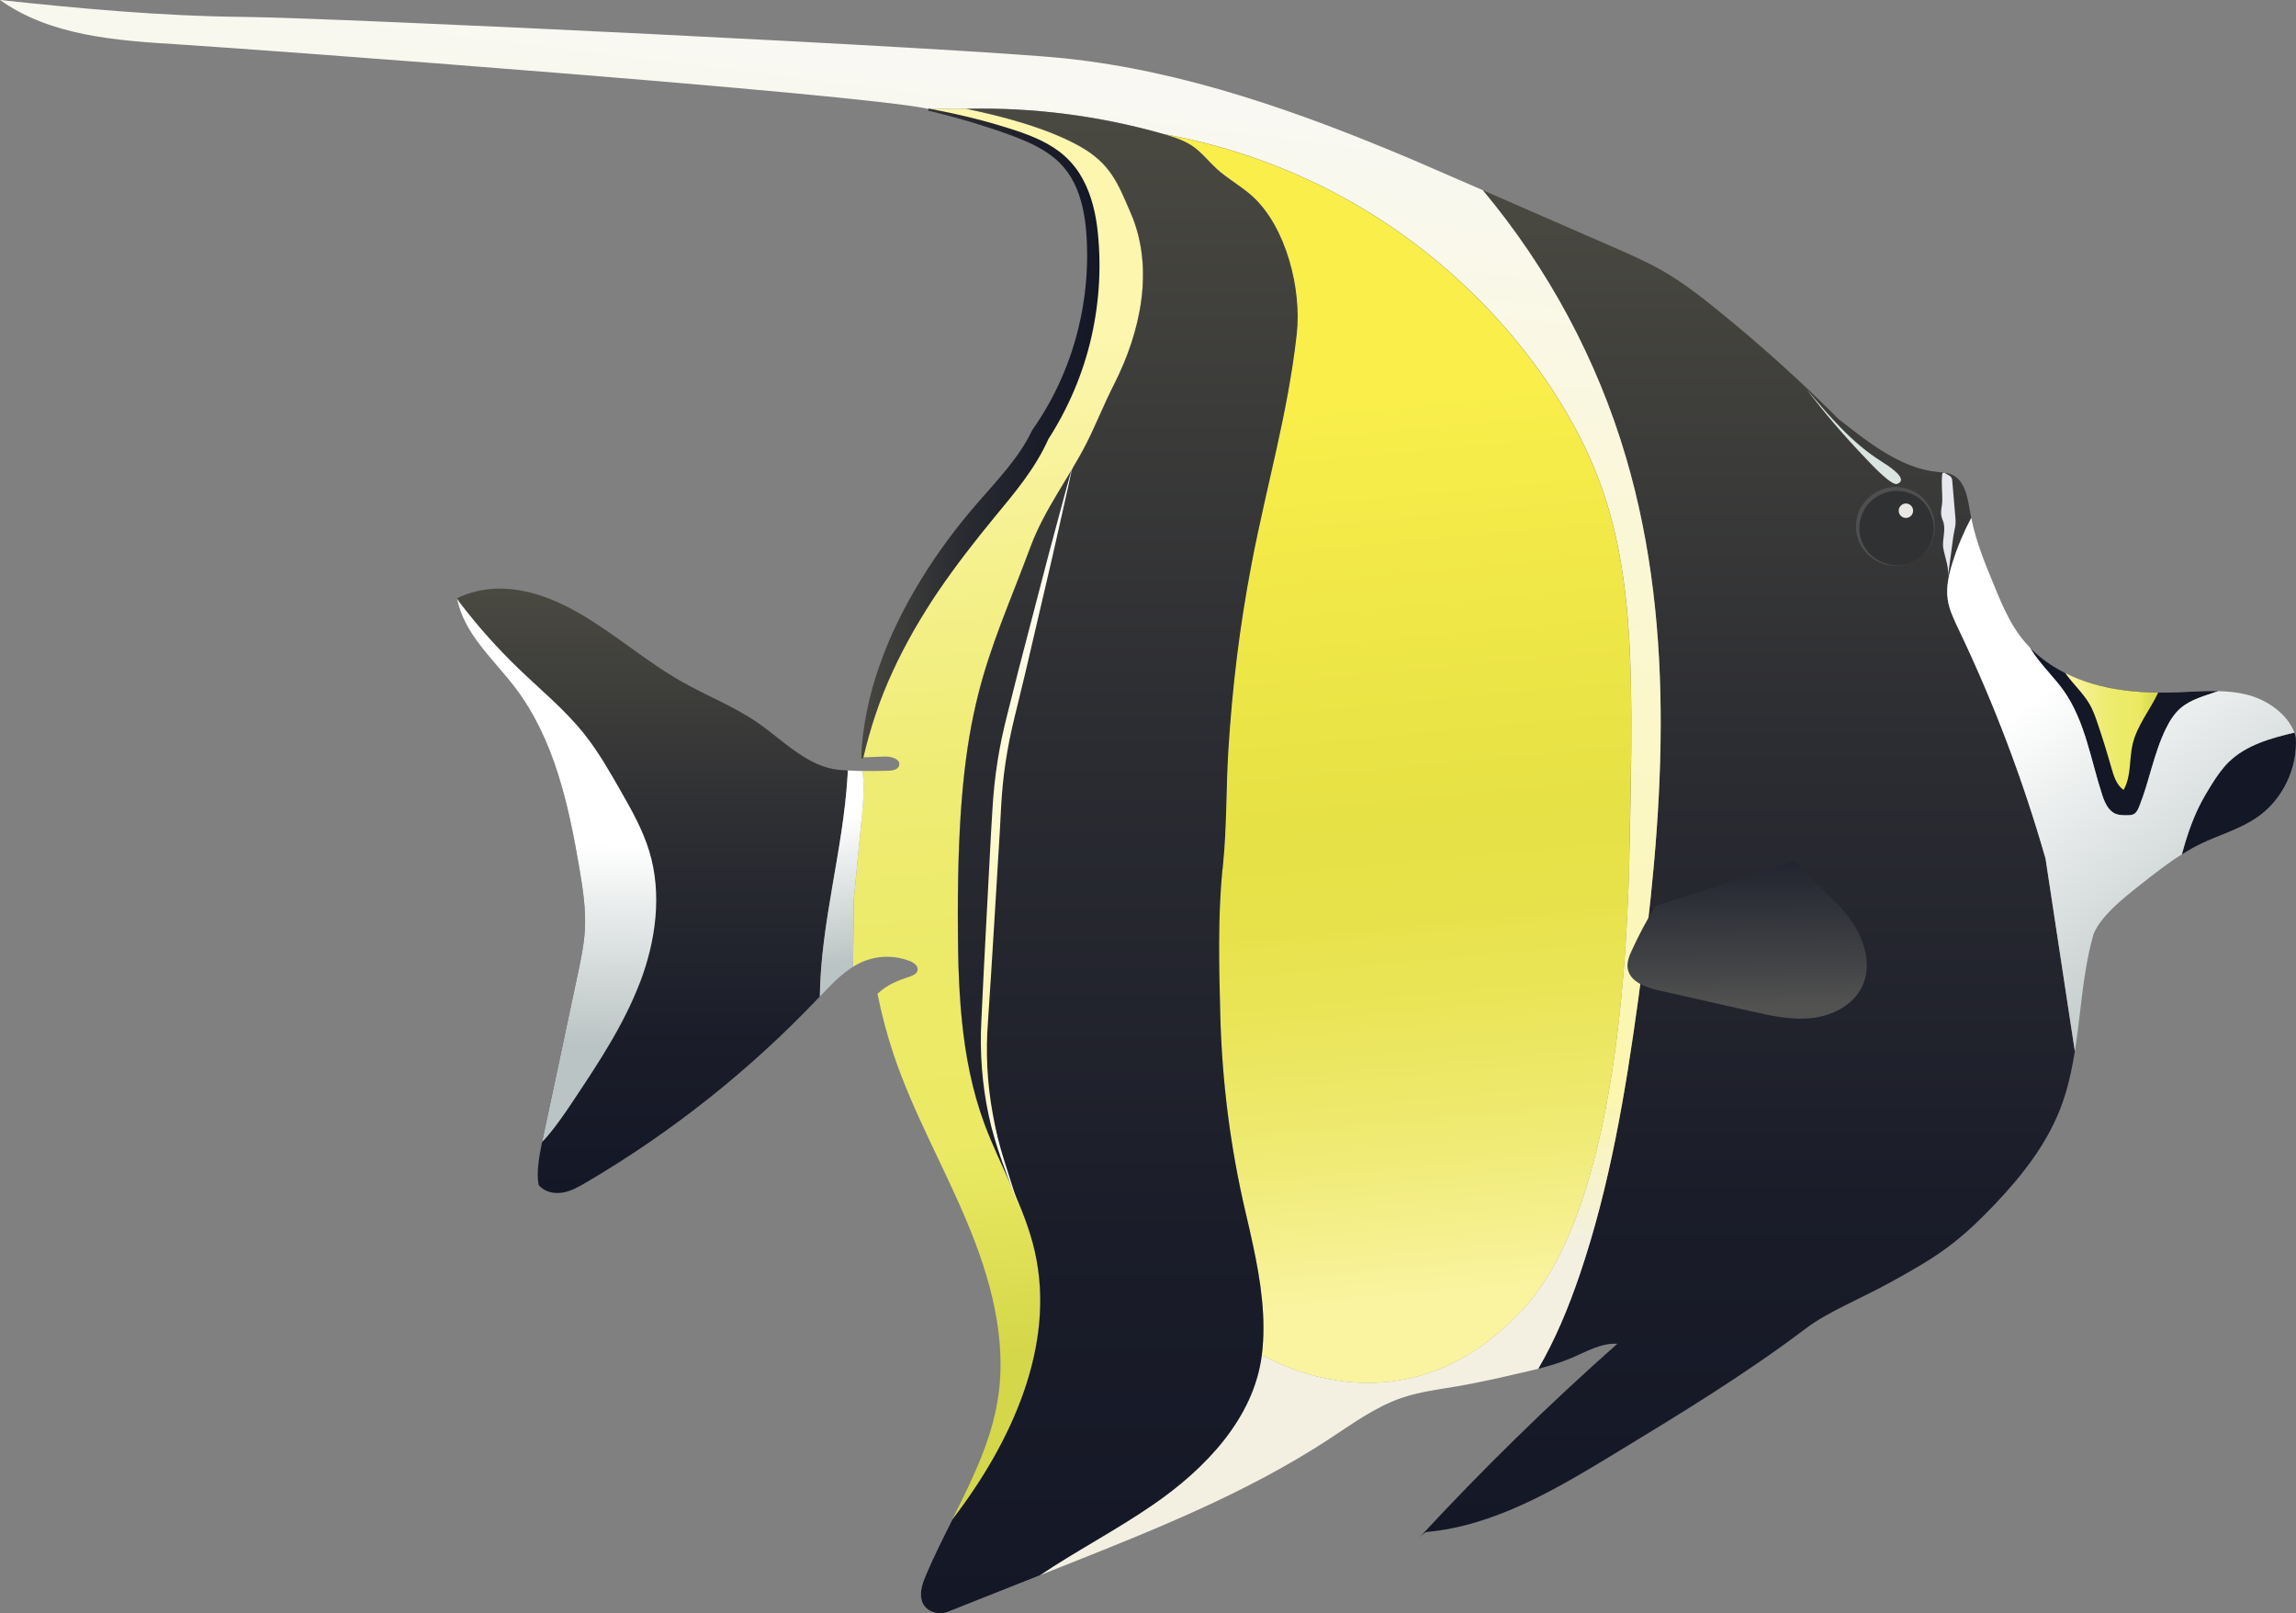
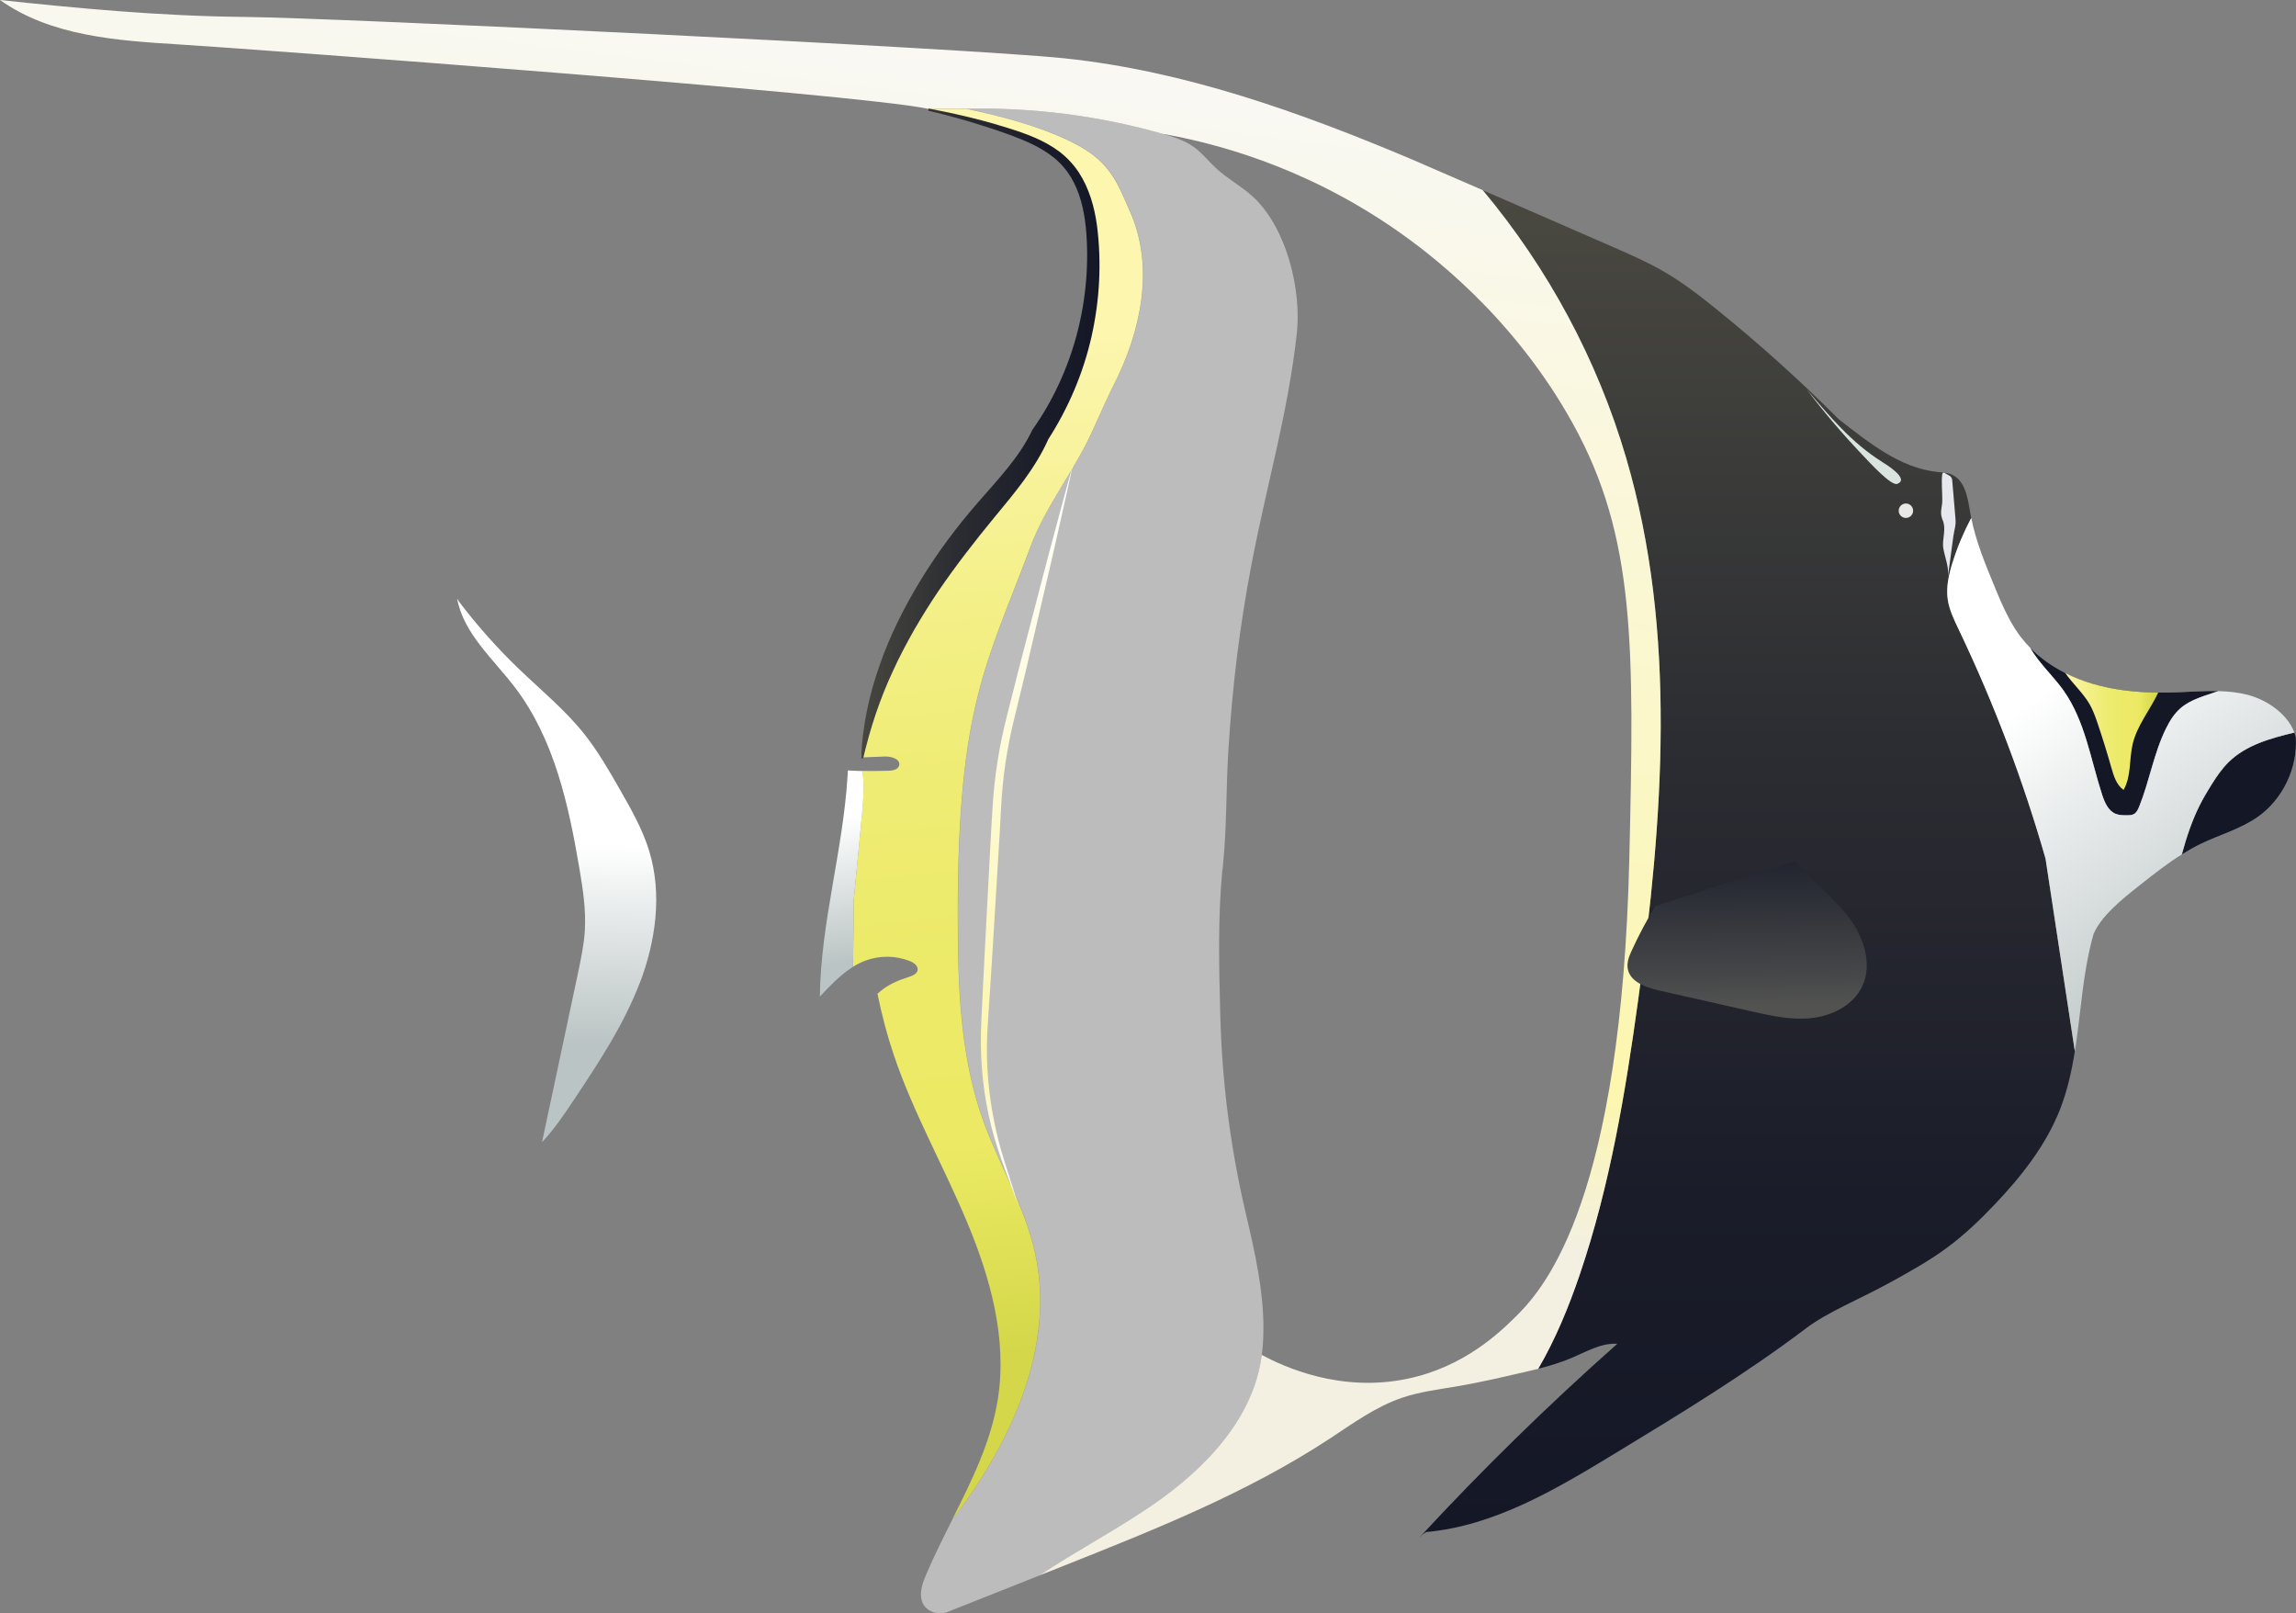
<svg xmlns="http://www.w3.org/2000/svg" xmlns:ns1="https://ian.umces.edu/media-library/" xmlns:xlink="http://www.w3.org/1999/xlink" x="0px" y="0px" width="500px" height="351.26px" viewBox="0 0 500 351.26" xml:space="preserve">
  <rect x="0" y="0" width="500" height="351.26" fill="#808080" stroke="none" />
  <title>Zanclus cornutus (Moorish Idol)</title>
  <desc>
    <ns1:title>Zanclus cornutus (Moorish Idol)</ns1:title>
    <ns1:descr>
      <p>Illustration of Zanclus cornutus (Moorish Idol)</p>
    </ns1:descr>
    <ns1:scene>
      <ns1:contains>fish, Moorish, idol, Chordata, Actinopterygii, Perciformes, Zanclidae, Zanclus, cornutus, Indo-Pacific, marine</ns1:contains>
      <ns1:when>2026-06-26</ns1:when>
    </ns1:scene>
  </desc>
  <defs>
    <linearGradient id="ian_symbols_689bcef4c224537405dab88cd4fb17a5" x1="142.07" y1="128.14" x2="142.07" y2="259.76" gradientUnits="userSpaceOnUse">
      <stop offset="0" stop-color="#4a4941" />
      <stop offset=".41" stop-color="#2c2d32" />
      <stop offset=".75" stop-color="#1a1c29" />
      <stop offset="1" stop-color="#141726" />
    </linearGradient>
    <linearGradient id="ian_symbols_689bcef4c224537405dab88cd4fb17a51" x1="380.47" y1="41.41" x2="380.47" y2="334.77" xlink:href="#ian_symbols_689bcef4c224537405dab88cd4fb17a5" />
    <linearGradient id="ian_symbols_689bcef4c224537405dab88cd4fb17a52" x1="159.69" y1="259.02" x2="190.16" y2="14.56" gradientUnits="userSpaceOnUse">
      <stop offset=".04" stop-color="#f3f0e2" />
      <stop offset=".18" stop-color="#fcf6ae" />
      <stop offset="1" stop-color="#f9f8f2" />
    </linearGradient>
    <linearGradient id="ian_symbols_689bcef4c224537405dab88cd4fb17a53" x1="211.98" y1="76.72" x2="232.35" y2="295.58" gradientUnits="userSpaceOnUse">
      <stop offset="0" stop-color="#fcf6ae" />
      <stop offset=".05" stop-color="#faf4a6" />
      <stop offset=".24" stop-color="#f4f089" />
      <stop offset=".42" stop-color="#efec74" />
      <stop offset=".6" stop-color="#ecea68" />
      <stop offset=".78" stop-color="#ecea64" />
      <stop offset=".99" stop-color="#d4d749" />
    </linearGradient>
    <linearGradient id="ian_symbols_689bcef4c224537405dab88cd4fb17a54" x1="300.64" y1="78.59" x2="319.73" y2="283.72" gradientUnits="userSpaceOnUse">
      <stop offset=".04" stop-color="#f9ee4a" />
      <stop offset=".48" stop-color="#e6e145" />
      <stop offset=".58" stop-color="#e7e24a" />
      <stop offset=".69" stop-color="#eae559" />
      <stop offset=".82" stop-color="#efea72" />
      <stop offset=".95" stop-color="#f7f195" />
      <stop offset=".99" stop-color="#faf4a1" />
    </linearGradient>
    <linearGradient id="ian_symbols_689bcef4c224537405dab88cd4fb17a55" x1="380.6" y1="219.09" x2="379.95" y2="174.28" gradientUnits="userSpaceOnUse">
      <stop offset="0" stop-color="#525251" />
      <stop offset=".16" stop-color="#454648" />
      <stop offset=".71" stop-color="#21242f" />
      <stop offset="1" stop-color="#141726" />
    </linearGradient>
    <linearGradient id="ian_symbols_689bcef4c224537405dab88cd4fb17a56" x1="185.4" y1="94.4" x2="240.46" y2="94.4" xlink:href="#ian_symbols_689bcef4c224537405dab88cd4fb17a5" />
    <linearGradient id="ian_symbols_689bcef4c224537405dab88cd4fb17a57" x1="181.08" y1="178.36" x2="185.71" y2="209.28" gradientUnits="userSpaceOnUse">
      <stop offset="0" stop-color="#fff" />
      <stop offset="1" stop-color="#bbc4c4" />
    </linearGradient>
    <linearGradient id="ian_symbols_689bcef4c224537405dab88cd4fb17a58" x1="449.74" y1="159.25" x2="470" y2="159.25" xlink:href="#ian_symbols_689bcef4c224537405dab88cd4fb17a53" />
    <linearGradient id="ian_symbols_689bcef4c224537405dab88cd4fb17a59" x1="444.43" y1="151.18" x2="489.14" y2="212.16" xlink:href="#ian_symbols_689bcef4c224537405dab88cd4fb17a57" />
    <linearGradient id="ian_symbols_689bcef4c224537405dab88cd4fb17a510" x1="241.54" y1="23.65" x2="241.54" y2="351.26" xlink:href="#ian_symbols_689bcef4c224537405dab88cd4fb17a5" />
    <linearGradient id="ian_symbols_689bcef4c224537405dab88cd4fb17a511" x1="120.77" y1="183.65" x2="119.79" y2="227" xlink:href="#ian_symbols_689bcef4c224537405dab88cd4fb17a57" />
    <linearGradient id="ian_symbols_689bcef4c224537405dab88cd4fb17a512" x1="213.52" y1="261.73" x2="233.56" y2="100.98" gradientUnits="userSpaceOnUse">
      <stop offset=".04" stop-color="#fff" />
      <stop offset=".18" stop-color="#fcf6ae" />
      <stop offset="1" stop-color="#fff" />
    </linearGradient>
  </defs>
-   <path d="M184.61,167.74c0,.46-.03.92-.06,1.38-.98,16.06-5.83,31.83-6.02,47.85-.07.07-.13.14-.2.21-14.9,15.72-32.01,29.32-50.69,40.28-1.63.96-3.33,1.92-5.2,2.22-1.87.29-3.99-.2-5.15-1.7-.48-2.62.05-5.9.75-9.29h0c.12-.64.26-1.28.4-1.91,2.47-11.63,4.94-23.26,7.42-34.88.65-3.09,1.31-6.19,1.5-9.34.27-4.52-.43-9.05-1.19-13.52-2.35-13.87-5.49-28.15-14-39.34-4.72-6.21-11.19-11.71-12.62-19.36h0s0-.07-.02-.09c8.96-4.28,18.51-1.38,26.41,3.16,7.91,4.53,14.81,10.66,22.74,15.13,5.39,3.04,11.24,5.31,16.33,8.83,5.71,3.95,10.86,9.63,17.78,10.26.63.05,1.24.09,1.82.12Z" fill="url(#ian_symbols_689bcef4c224537405dab88cd4fb17a5)" />
  <path d="M451.83,228.9h0c-.68,4.35-1.63,8.61-3.24,12.7-3.08,7.82-8.42,14.56-14.21,20.65-3.25,3.42-6.67,6.69-10.47,9.48-3.85,2.84-8.07,5.17-12.27,7.49-6.51,3.59-13.55,6.37-18.36,10.01-13.23,10-27.44,18.64-41.62,27.25-12.78,7.76-26.16,15.74-41.05,17.09-.52.23-1.01.71-1.5,1.19,13.65-14.76,28.05-28.85,43.1-42.18-3.48-.21-6.68,1.68-9.88,3.05-2.38,1.01-4.86,1.76-7.36,2.4,3.77-6.46,6.65-13.48,9.06-20.56,6.57-19.32,9.94-39.57,12.71-59.78,5.4-39.3,8.55-79.99-2.64-118.04-6.25-21.28-16.97-41.23-31.22-58.25,9.73,4.23,19.13,8.33,28.52,12.44,3.68,1.62,7.39,3.23,10.87,5.25,4.16,2.4,7.96,5.35,11.68,8.36,9.23,7.46,18.07,15.42,26.46,23.82,6.74,5.24,13.47,10.66,21.53,11.49,1.01.1,2.05.13,2.99.52,3.01,1.23,3.58,5.14,4.13,8.35.07.38.13.76.21,1.12-1.64,3.08-3,6.31-4.05,9.64-.82,2.63-1.46,5.38-1.07,8.11.33,2.28,1.36,4.38,2.35,6.46,7.7,16.1,14.04,32.83,18.95,49.98l6.38,41.94Z" fill="url(#ian_symbols_689bcef4c224537405dab88cd4fb17a51)" />
  <path d="M356.75,217.7c-2.78,20.21-6.15,40.46-12.71,59.78-2.41,7.08-5.29,14.1-9.06,20.56l-9.26,2.14c-2.79.6-5.57,1.18-8.39,1.66-4.03.69-8.13,1.18-12.02,2.5-5.76,1.96-10.75,5.63-15.85,8.97-17.95,11.77-38.06,19.76-58.01,27.69-1.69.67-3.39,1.34-5.08,2.02,8.02-5.38,16.7-9.89,24.67-15.38,11.43-7.85,22.01-18.87,23.73-32.63,4.66,2.49,16.97,8.26,31.66,5.2,12.42-2.57,20.2-10.11,23.91-13.8,6.34-6.31,22.77-25.7,24.48-99.59,1.08-46.25,1.33-69.87-12.22-94.44-12.9-23.39-31.16-37.25-39.33-42.83-19.91-13.6-39.11-18.47-50.07-20.41-13.9-3.95-28.38-5.79-42.81-5.46l-8.44-.02c-15.61-3.29-147.03-13-163.01-13.99C25.41,8.84,11.05,7.86,0,0c16.35,1.75,34.63,3.5,52.92,3.68,21.21.21,157.79,6.82,178.89,9.02,26.19,2.74,51.32,11.73,75.59,21.98,1.54.67,3.07,1.33,4.59,1.99,3.69,1.6,7.32,3.17,10.9,4.73,14.24,17.01,24.97,36.96,31.22,58.25,11.19,38.05,8.05,78.74,2.64,118.04Z" fill="url(#ian_symbols_689bcef4c224537405dab88cd4fb17a52)" />
  <path d="M246.19,46.31c5.29,12.15,2.13,26.08-3.55,37.29-2.32,4.57-4,8.88-6.01,12.85-3.88,7.64-9.17,14.45-12.18,22.48-9.55,25.59-15.88,34.62-15.88,80.03,0,15.48.42,31.26,5.8,45.77,3.48,9.34,8.75,18.05,10.96,27.77,4.67,20.52-5.14,41.69-17.97,58.37,4.25-8.5,8.49-16.98,9.95-26.3,2.05-13.05-1.62-26.35-6.73-38.52-5.1-12.19-11.68-23.76-15.91-36.26-1.48-4.39-2.67-8.88-3.58-13.42,2.32-2.15,4.65-2.94,6.97-3.71.75-.26,1.61-.63,1.76-1.4.19-.94-.82-1.67-1.72-2.02-3.04-1.2-6.54-1.24-9.61-.09-.96.36-1.87.81-2.73,1.35l.17-14.71c.08-.75.14-1.49.22-2.24.48-5.02.96-10.04,1.45-15.06.26-2.72.52-5.45.42-8.17-.03-.82-.09-1.64-.19-2.46,1.99.03,3.78,0,5.55-.04.94-.02,2.13-.2,2.41-1.1.43-1.38-1.63-2.06-3.09-2-1.74.07-3.48.13-5.21.2,2.56-19.96,13.43-37.97,26.39-53.36,4.55-5.41,9.47-10.69,12.41-17.13,8.62-12.76,12.26-27.49,11.43-42-.35-6.19-1.67-12.7-5.92-17.2-3.23-3.42-7.76-5.27-12.21-6.78-5.78-1.96-11.68-3.52-17.65-4.78l8.44.02c7.95,1.64,17.56,4.18,24.66,8.12,6.88,3.83,8.45,8.32,11.14,14.5Z" fill="url(#ian_symbols_689bcef4c224537405dab88cd4fb17a53)" />
-   <path d="M354.83,186.84c-1.72,73.89-18.15,93.28-24.48,99.59-3.71,3.69-11.49,11.23-23.91,13.8-14.7,3.05-27.01-2.71-31.66-5.2.99-7.97-.25-16.12-1.96-24.08-.5-2.35-1.05-4.69-1.59-7-3.32-14.2-5.12-28.41-5.5-42.98-.27-10.55-.54-21.15.46-31.66.02-.31.06-.63.08-.94.86-8.39.65-16.69,1.18-25.11.86-13.66,2.4-26.61,5.07-40.56,3.33-17.33,7.83-32.35,9.81-49.89,1.11-9.81-2.29-23.28-9.55-29.96-2.45-2.25-5.45-3.84-7.91-6.09-1.7-1.56-3.13-3.42-5-4.76-1.98-1.42-4.35-2.16-6.7-2.83,10.97,1.95,30.16,6.81,50.07,20.41,8.17,5.58,26.43,19.44,39.33,42.83,13.56,24.57,13.3,48.19,12.22,94.44Z" fill="url(#ian_symbols_689bcef4c224537405dab88cd4fb17a54)" />
  <path d="M266.2,189.3c-1,10.51-.74,21.11-.46,31.66.38,14.57,2.18,28.78,5.5,42.98.54,2.3,1.09,4.65,1.59,7,1.71,7.95,2.95,16.11,1.96,24.08-1.72,13.75-12.3,24.78-23.73,32.63-7.97,5.49-16.65,9.99-24.67,15.38-.02,0-.03,0-.03,0-6.76,2.67-13.52,5.36-20.29,8.05-2.9.7-4.97-.89-5.39-2.75-.43-1.86.27-3.77,1.02-5.53,1.72-4.03,3.7-7.99,5.69-11.94,12.83-16.68,22.63-37.85,17.97-58.37-2.21-9.72-7.48-18.43-10.96-27.77-5.38-14.51-5.8-30.28-5.8-45.77,0-45.41,6.33-54.44,15.88-80.03,3-8.03,8.29-14.84,12.18-22.48,2.01-3.97,3.68-8.27,6.01-12.85,5.69-11.21,8.84-25.15,3.55-37.29-2.68-6.18-4.26-10.67-11.14-14.5-7.1-3.95-16.71-6.48-24.66-8.12,14.43-.33,28.91,1.51,42.81,5.46,2.34.67,4.71,1.42,6.7,2.83,1.87,1.34,3.3,3.2,5,4.76,2.46,2.25,5.46,3.84,7.91,6.09,7.26,6.69,10.66,20.15,9.55,29.96-1.98,17.53-6.49,32.55-9.81,49.89-2.67,13.95-4.21,26.9-5.07,40.56-.53,8.42-.32,16.72-1.18,25.11-.03.31-.07.63-.08.94Z" fill="#fff" opacity=".47" />
  <path d="M334.98,298.04c-1.49.38-2.99.72-4.49,1.06-1.59.37-3.18.73-4.77,1.09l9.26-2.14Z" fill="#fff" opacity=".47" />
  <path d="M483.07,150.48c-2.86,1.01-5.95,1.76-8.21,3.71-1.4,1.21-2.39,2.82-3.2,4.47-2.64,5.37-3.58,11.42-5.82,16.97-.26.61-.55,1.27-1.12,1.6-.47.27-1.04.27-1.58.28-.81,0-1.65,0-2.41-.31-1.63-.65-2.41-2.49-2.96-4.17-2.5-7.7-3.71-16.06-8.39-22.67-1.67-2.35-3.73-4.4-5.5-6.69-.64-.83-1.26-1.7-1.78-2.63,2.19,2.23,4.79,4.05,7.61,5.48h0c1.9.96,3.89,1.74,5.93,2.34,4.64,1.37,9.47,1.88,14.33,1.93,1.45.02,2.91,0,4.36-.06,2.89-.11,5.82-.33,8.71-.26Z" fill="#fff" opacity=".47" />
  <path d="M491.59,177.92c-3.75,2.63-8.28,3.85-12.4,5.85-1.4.68-2.75,1.45-4.06,2.27,1.04-3.78,2.2-7.29,3.84-10.59.79-1.58,1.68-3.11,2.63-4.6,1.1-1.76,2.28-3.49,3.76-4.94,3.78-3.69,9.12-5.18,14.29-6.4.12.34.23.69.31,1.04.43,6.71-2.86,13.54-8.37,17.38Z" fill="#fff" opacity=".47" />
  <path d="M390.94,187.46c3.48,4.29,8.05,7.61,11.45,11.96s5.51,10.43,3.11,15.41c-1.95,4.03-6.44,6.32-10.89,6.83s-8.9-.49-13.26-1.47c-6.7-1.52-13.4-3.03-20.11-4.55-2.88-.65-6.33-1.88-6.78-4.8-.21-1.37.35-2.73.93-3.98,1.51-3.3,3.22-6.5,5.11-9.6l30.44-9.79Z" fill="url(#ian_symbols_689bcef4c224537405dab88cd4fb17a55)" />
  <path d="M422.93,112.95c1.1,2.28-.11,4.37.28,6.51.38,2.09,1.29,4.15.98,6.24.35-2.61.69-5.22,1.04-7.82.1-.76.2-1.52.36-2.27.1-.5.23-1,.27-1.51.04-.49,0-.98-.04-1.46-.23-2.71-.46-5.41-.69-8.12-.04-.46-.33-.85-.75-1.04-.3-.14-.58-.31-.85-.5-.22-.16-.53-.03-.57.24-.22,1.87.04,3.99.01,5.82-.01,1.3-.56,2.46-.03,3.91Z" fill="#e7e8ed" />
  <path d="M409.77,100.5c-6.44-4.02-11.44-9.93-16.33-15.74,3.85,5.12,8.07,10.04,12.67,14.85.95.99,5.72,6.22,7.02,5.75,2.95-1.06-2.71-4.44-3.37-4.85Z" fill="#dae5e2" />
  <g>
-     <circle cx="412.9" cy="114.8" r="8.34" fill="#303133" />
-     <path d="M417.61,121.69c-6.11,4.27-14.6-1.11-13.31-8.5.68-4.66,5.62-8.05,10.22-6.98,7.36,1.48,9.29,11.34,3.09,15.49h0ZM417.61,121.69c6.01-4.04,3.87-13.59-3.24-14.69-4.17-.77-8.47,2.17-9.27,6.33-1.56,7.03,6.56,12.49,12.51,8.35h0Z" fill="#4f4f4f" />
-   </g>
+     </g>
  <circle cx="415.05" cy="111.2" r="1.57" fill="#eae8e4" />
  <path d="M187.51,165.1c.3-6.84,1.7-13.69,4.03-20.21,2.26-6.55,5.41-12.77,9.01-18.67,3.61-5.9,7.76-11.46,12.27-16.65,4.48-5.16,9.13-9.97,11.89-15.77l.09-.18.08-.11c4.44-6.3,7.72-13.43,9.68-20.93,1.96-7.49,2.63-15.39,1.9-23.11-.41-3.82-1.29-7.63-3.23-10.86-.98-1.61-2.2-3.04-3.67-4.24-1.47-1.19-3.13-2.19-4.89-3.03-1.75-.84-3.59-1.55-5.45-2.22-1.86-.67-3.73-1.3-5.62-1.88-3.77-1.19-7.6-2.23-11.46-3.14l.1-.46c3.91.73,7.8,1.58,11.65,2.6,1.93.51,3.84,1.07,5.74,1.67,1.9.59,3.81,1.24,5.67,2.04,1.86.8,3.68,1.78,5.34,3.02,1.66,1.25,3.12,2.81,4.28,4.55,2.3,3.52,3.43,7.61,3.98,11.64,1.02,8.06.58,16.24-1.21,24.18-1.8,7.93-5.04,15.55-9.48,22.42l.16-.29c-2.94,6.64-7.59,12.04-11.86,17.22-4.27,5.19-8.37,10.47-12.14,15.99-1.88,2.76-3.63,5.61-5.31,8.49-1.63,2.91-3.22,5.86-4.59,8.9-2.84,6.06-4.96,12.45-6.5,19.08l-.47-.06Z" fill="url(#ian_symbols_689bcef4c224537405dab88cd4fb17a56)" />
  <path d="M187.61,178.49c-.49,5.02-.97,10.04-1.45,15.06-.08.75-.14,1.49-.22,2.24l-.17,14.71-.64.42c-2.45,1.66-4.54,3.9-6.59,6.06.19-16.02,5.03-31.8,6.02-47.85.03-.46.06-.92.06-1.38.58.03,1.12.06,1.65.08l1.58.05c.09.81.16,1.63.19,2.46.1,2.72-.16,5.45-.42,8.17Z" fill="url(#ian_symbols_689bcef4c224537405dab88cd4fb17a57)" />
  <path d="M483.07,150.48c-2.86,1.01-5.95,1.76-8.21,3.71-1.4,1.21-2.39,2.82-3.2,4.47-2.64,5.37-3.58,11.42-5.82,16.97-.26.61-.55,1.27-1.12,1.6-.47.27-1.04.27-1.58.28-.81,0-1.65,0-2.41-.31-1.63-.65-2.41-2.49-2.96-4.17-2.5-7.7-3.71-16.06-8.39-22.67-1.67-2.35-3.73-4.4-5.5-6.69-.64-.83-1.26-1.7-1.78-2.63,2.19,2.23,4.79,4.05,7.61,5.48h0c1.9.96,3.89,1.74,5.93,2.34,4.64,1.37,9.47,1.88,14.33,1.93,1.45.02,2.91,0,4.36-.06,2.89-.11,5.82-.33,8.71-.26Z" fill="#141726" />
  <path d="M470,150.79c-1.78,3.81-4.63,7.17-5.58,11.26-.77,3.31-.27,6.99-1.97,9.94-1.56-1.08-2.15-3.06-2.67-4.88-.92-3.25-1.92-6.47-3-9.66-.48-1.41-.98-2.81-1.72-4.11-1.43-2.47-3.71-4.5-5.31-6.81,1.9.96,3.89,1.74,5.93,2.34,4.64,1.37,9.47,1.88,14.33,1.93Z" fill="url(#ian_symbols_689bcef4c224537405dab88cd4fb17a58)" />
  <path d="M491.59,177.92c-3.75,2.63-8.28,3.85-12.4,5.85-1.4.68-2.75,1.45-4.06,2.27,1.04-3.78,2.2-7.29,3.84-10.59.79-1.58,1.68-3.11,2.63-4.6,1.1-1.76,2.28-3.49,3.76-4.94,3.78-3.69,9.12-5.18,14.29-6.4.12.34.23.69.31,1.04.43,6.71-2.86,13.54-8.37,17.38Z" fill="#141726" />
  <path d="M499.65,159.5c-5.18,1.23-10.51,2.71-14.29,6.4-1.48,1.45-2.66,3.18-3.76,4.94-.94,1.49-1.83,3.02-2.63,4.6-1.64,3.3-2.81,6.81-3.84,10.59-3.16,1.97-6.1,4.3-9.02,6.6-4.17,3.29-8.5,6.79-10.19,10.71-1.53,5.35-2.23,10.9-2.88,16.46-.37,3.04-.72,6.08-1.2,9.1l-6.38-41.94c-4.91-17.15-11.25-33.88-18.95-49.98-.99-2.08-2.02-4.18-2.35-6.46-.4-2.73.25-5.49,1.07-8.11,1.05-3.33,2.41-6.56,4.05-9.64,1,5.06,2.98,9.88,4.96,14.66,1,2.46,2.02,4.91,3.28,7.25h0c.76,1.43,1.61,2.79,2.58,4.06.62.81,1.29,1.58,2.01,2.3.52.93,1.13,1.79,1.78,2.63,1.77,2.29,3.83,4.34,5.5,6.69,4.68,6.61,5.88,14.97,8.39,22.67.55,1.67,1.32,3.51,2.96,4.17.76.3,1.6.31,2.41.31.54,0,1.11,0,1.58-.28.58-.33.87-.98,1.12-1.6,2.24-5.54,3.18-11.59,5.82-16.97.81-1.65,1.8-3.26,3.2-4.47,2.26-1.96,5.35-2.7,8.21-3.71h0c2.13.05,4.23.26,6.29.78,4.48,1.15,8.79,4.26,10.28,8.24Z" fill="url(#ian_symbols_689bcef4c224537405dab88cd4fb17a59)" />
-   <path d="M266.2,189.3c-1,10.51-.74,21.11-.46,31.66.38,14.57,2.18,28.78,5.5,42.98.54,2.3,1.09,4.65,1.59,7,1.71,7.95,2.95,16.11,1.96,24.08-1.72,13.75-12.3,24.78-23.73,32.63-7.97,5.49-16.65,9.99-24.67,15.38-.02,0-.03,0-.03,0-6.76,2.67-13.52,5.36-20.29,8.05-2.9.7-4.97-.89-5.39-2.75-.43-1.86.27-3.77,1.02-5.53,1.72-4.03,3.7-7.99,5.69-11.94,12.83-16.68,22.63-37.85,17.97-58.37-2.21-9.72-7.48-18.43-10.96-27.77-5.38-14.51-5.8-30.28-5.8-45.77,0-45.41,6.33-54.44,15.88-80.03,3-8.03,8.29-14.84,12.18-22.48,2.01-3.97,3.68-8.27,6.01-12.85,5.69-11.21,8.84-25.15,3.55-37.29-2.68-6.18-4.26-10.67-11.14-14.5-7.1-3.95-16.71-6.48-24.66-8.12,14.43-.33,28.91,1.51,42.81,5.46,2.34.67,4.71,1.42,6.7,2.83,1.87,1.34,3.3,3.2,5,4.76,2.46,2.25,5.46,3.84,7.91,6.09,7.26,6.69,10.66,20.15,9.55,29.96-1.98,17.53-6.49,32.55-9.81,49.89-2.67,13.95-4.21,26.9-5.07,40.56-.53,8.42-.32,16.72-1.18,25.11-.03.31-.07.63-.08.94Z" fill="url(#ian_symbols_689bcef4c224537405dab88cd4fb17a510)" />
  <path d="M139.33,213.99c-3.49,9.12-8.93,17.34-14.34,25.46-2.13,3.2-4.33,6.45-6.95,9.24.12-.63.26-1.27.4-1.9,2.47-11.63,4.94-23.26,7.42-34.88.65-3.09,1.31-6.19,1.5-9.34.27-4.52-.43-9.05-1.19-13.52-2.35-13.87-5.49-28.15-14-39.34-4.72-6.21-11.19-11.71-12.62-19.36.29.47.61.93.94,1.34,3.8,4.93,7.96,9.58,12.45,13.9,4.86,4.67,10.13,8.98,14.32,14.26,2.96,3.72,5.33,7.86,7.7,11.99,2.47,4.34,4.98,8.71,6.43,13.49,2.84,9.34,1.43,19.56-2.05,28.68Z" fill="url(#ian_symbols_689bcef4c224537405dab88cd4fb17a511)" />
  <line x1="201.95" y1="23.67" x2="190.04" y2="23.65" fill="none" />
  <path d="M233.67,101.1c-1.43,6.69-2.98,13.36-4.47,20.04l-4.66,19.99c-.77,3.33-1.55,6.66-2.37,9.99-.79,3.33-1.67,6.64-2.33,9.96-.66,3.33-1.17,6.69-1.49,10.06-.33,3.36-.44,6.78-.64,10.2-.85,13.66-1.62,27.32-2.55,40.98-.53,6.77-.19,13.6,1.05,20.3.59,3.35,1.4,6.67,2.43,9.92l3.1,9.79c-2.37-6.41-5.03-12.76-6.44-19.53-1.44-6.73-1.95-13.68-1.59-20.56.63-13.67,1.41-27.34,2.11-41,.23-3.41.36-6.83.73-10.28.36-3.43.9-6.85,1.6-10.22.71-3.39,1.61-6.69,2.43-10.01.82-3.32,1.68-6.63,2.55-9.94l5.18-19.87c1.79-6.61,3.52-13.23,5.37-19.82Z" fill="url(#ian_symbols_689bcef4c224537405dab88cd4fb17a512)" />
</svg>